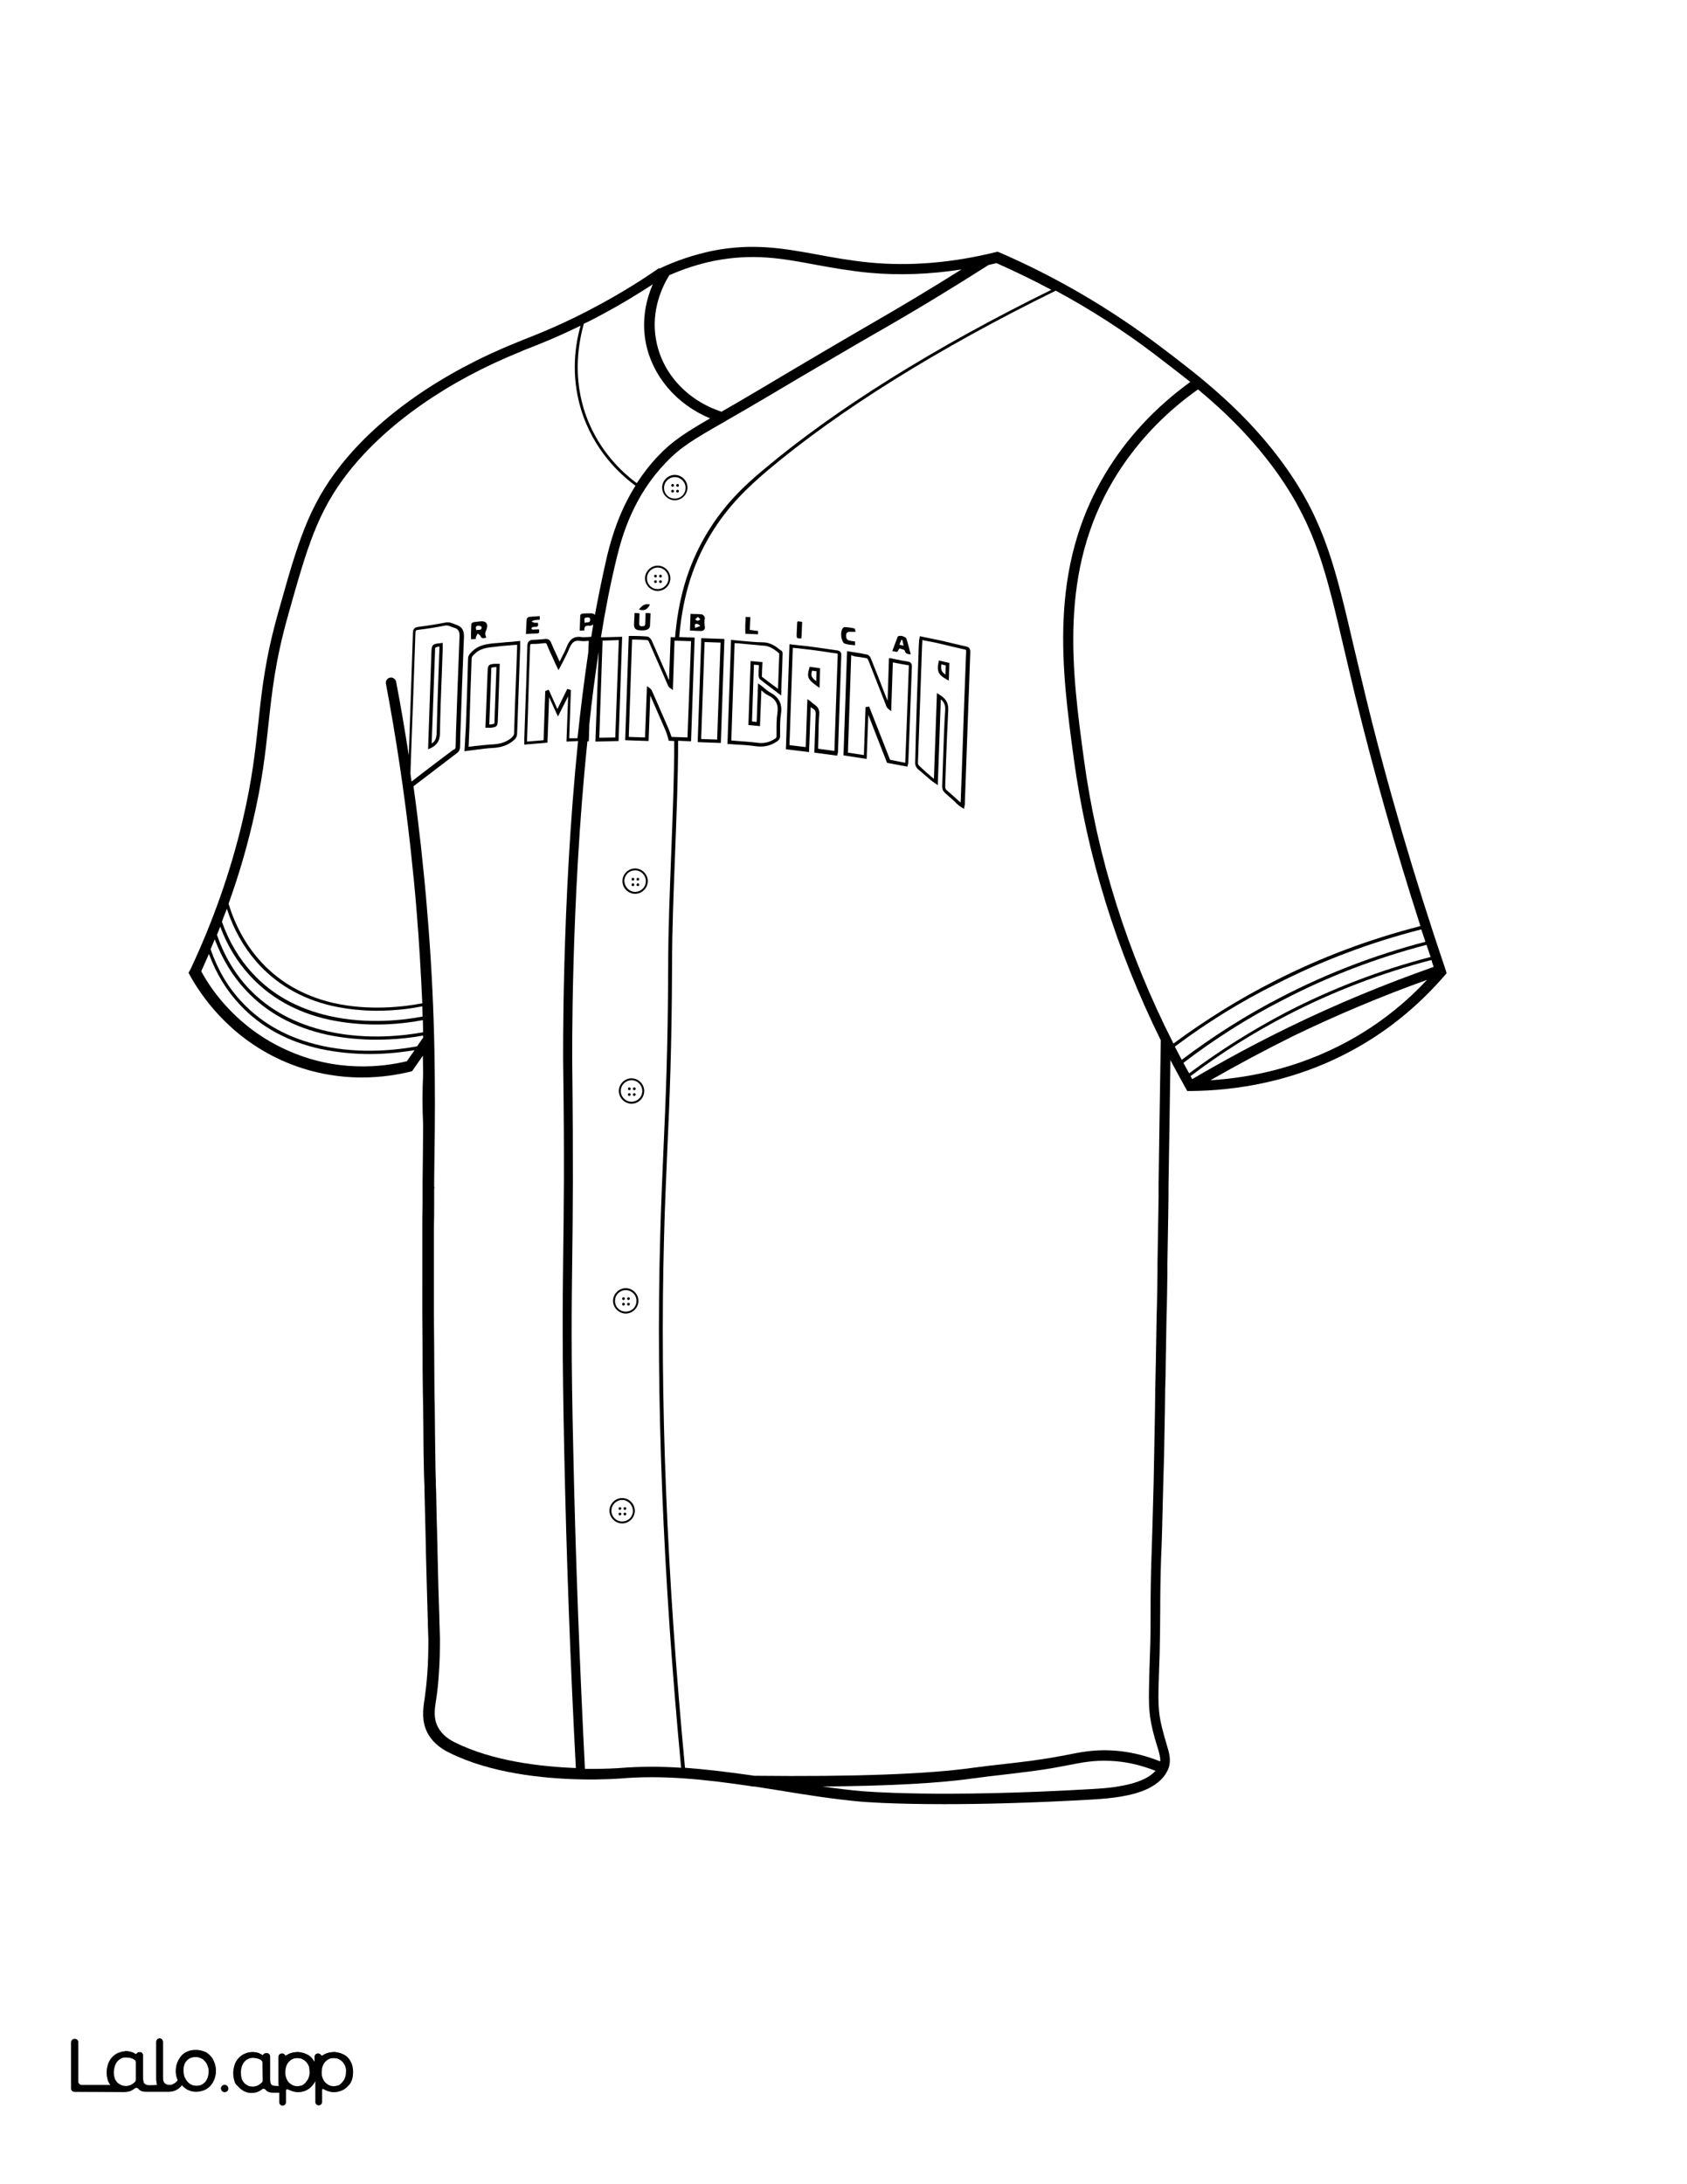
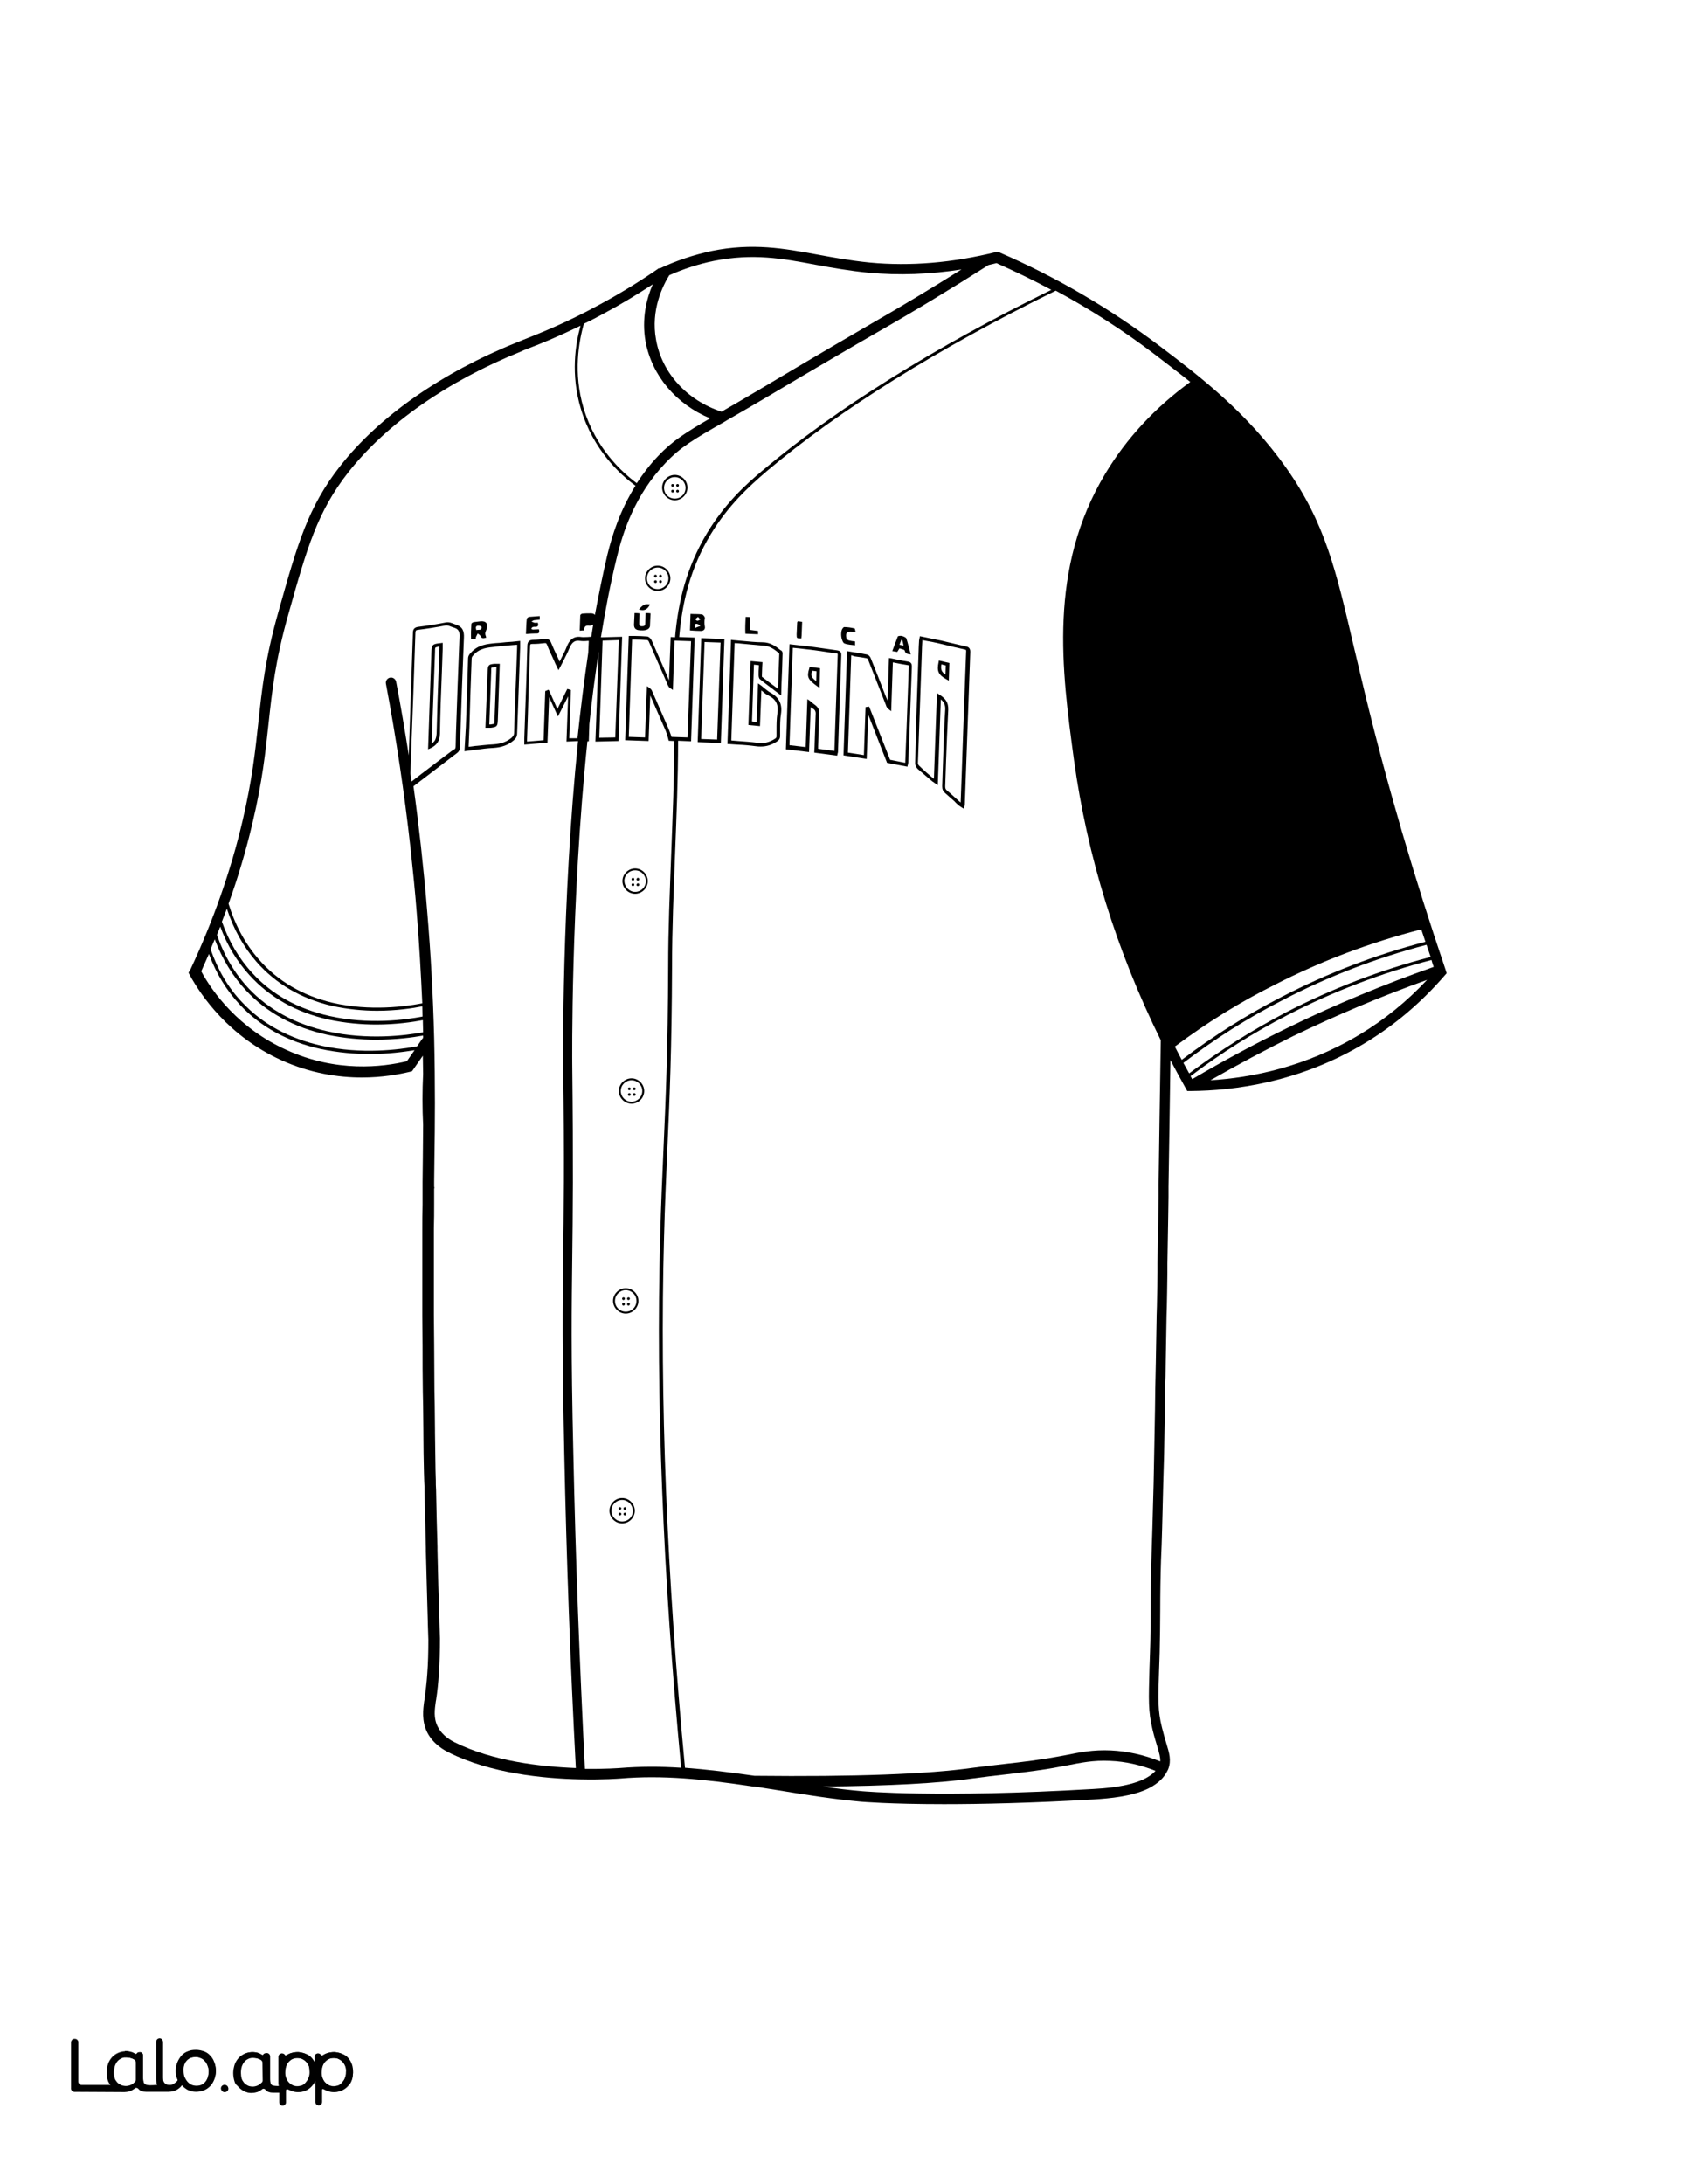
<svg xmlns="http://www.w3.org/2000/svg" version="1.1" id="Layer_1" data-name="Layer 1" x="0px" y="0px" viewBox="0 0 612 792" style="enable-background:new 0 0 612 792;" xml:space="preserve">
  <rect x="0" y="0" width="612" height="792" fill="#808080" stroke="none" />
  <style type="text/css">
	.st0{fill:#FFFFFF;}
	.st1{fill:#010101;}
	.st2{fill:none;}
</style>
  <g id="Black">
    <rect x="45.3" y="44.7" width="541.6" height="711.2" />
  </g>
  <g id="Color">
    <path class="st0" d="M116.7,379.2c14.5,3.2,28.2,1.4,34.6,0.2l2.1-3l0.1,0.1c0-0.3,0-0.7,0-1c-3.8,0.7-9.9,1.5-17.1,1.5   c-5.4,0-11.5-0.5-17.7-1.8c-12-2.6-21.9-8-29.4-16c-4.9-5.2-8.7-11.5-11.4-18.6c-0.5,1.2-1,2.4-1.5,3.6c2.6,7.5,6.4,14,11.5,19.3   C95.3,371.4,105,376.6,116.7,379.2z" />
    <path class="st0" d="M67.8,754.8c0.4,0.5,0.9,0.9,1.5,1.2s1.2,0.4,1.9,0.4c0.7,0,1.3-0.1,1.9-0.4c0.6-0.2,1-0.6,1.4-1.1   s0.7-1.1,0.9-1.7c0.2-0.7,0.3-1.4,0.3-2.1c0-0.7-0.1-1.4-0.4-2c-0.2-0.6-0.5-1.2-1-1.7c-0.4-0.5-0.9-0.9-1.5-1.1   c-0.6-0.3-1.2-0.4-1.8-0.4c-1.5,0-2.6,0.5-3.4,1.4s-1.2,2.2-1.2,3.8c0,0.7,0.1,1.4,0.3,2.1C67,753.7,67.4,754.3,67.8,754.8z" />
    <path class="st0" d="M103.9,380.7c18.2,8.3,35,6.2,43.7,4.1l2.8-4c-3.8,0.6-9.5,1.4-16.2,1.4c-5.4,0-11.5-0.5-17.7-1.8   c-12-2.6-21.9-8-29.4-16c-4.9-5.2-8.7-11.4-11.3-18.5c-0.9,2.1-1.9,4.2-2.8,6.3C77.1,359.8,86.6,372.9,103.9,380.7z" />
    <path class="st0" d="M294.6,254.8c0.4,0.3,0.6,0.5,0.9,0.7c1.2,0.8,1.8,1.8,1.7,3.4c-0.2,2.8-0.3,5.7-0.3,8.4   c0,1.1-0.1,2.2-0.1,3.3v0.9l5.9,0.8l0.3-9c0.3-8.6,0.6-17.2,0.9-25.9c0-0.4,0-0.4-0.6-0.5c-1.2-0.1-2.3-0.3-3.5-0.5   c-1.4-0.2-2.8-0.4-4.2-0.6c-1.9-0.2-3.9-0.5-5.9-0.7l-2.1-0.2l-1.2,35.3l5.9,0.7l0.6-17.4l1,0.7   C294.2,254.5,294.4,254.6,294.6,254.8z M293.6,242.3l0.1-0.5l3.8,0.5l-0.2,7.1l-0.9-0.6C293.1,246.4,292.6,245.5,293.6,242.3z" />
    <path class="st0" d="M42.5,755c0.4,0.5,0.9,0.7,1.4,1c0.6,0.3,1.3,0.4,1.9,0.4c0.7,0,1.3-0.2,2-0.5c0.5-0.3,0.9-0.6,1.3-1   c0.2-0.2,0.3-0.5,0.3-0.8l0,0v-6.3c0-0.4-0.2-0.8-0.6-1c-0.4-0.2-0.7-0.4-1.1-0.5c-0.6-0.2-1.3-0.3-1.9-0.3c-0.6,0-1.3,0.1-1.8,0.4   c-0.6,0.3-1,0.6-1.4,1.1s-0.7,1.1-0.9,1.7c-0.2,0.7-0.3,1.4-0.3,2.2c0,0.7,0.1,1.5,0.3,2.2C41.8,754.1,42.1,754.5,42.5,755z" />
    <path class="st0" d="M119,374c14.4,3.2,28,1.5,34.5,0.3c0-1.5-0.1-2.9-0.1-4.4c-3.7,0.7-9.7,1.6-16.9,1.6c-5.3,0-11.2-0.5-17.3-1.8   c-11.7-2.6-21.3-8-28.6-16c-4.6-5-8.2-10.9-10.7-17.7c-0.4,1-0.8,2-1.2,3c2.6,7.5,6.5,14.1,11.6,19.5   C97.6,366.2,107.3,371.4,119,374z" />
    <path class="st0" d="M0,792h612V0H0V792z M81.3,758.6c-0.6-0.1-1-0.5-1.1-1.1c-0.2-0.9,0.6-1.7,1.5-1.5c0.5,0.1,1,0.5,1.1,1.1   C83,758,82.2,758.7,81.3,758.6z M106.2,761.5L106.2,761.5L106.2,761.5z M119.4,761.5L119.4,761.5L119.4,761.5z M127.5,754.6   c-0.7,1.7-2.1,3-3.9,3.6c-0.9,0.3-1.8,0.4-2.8,0.4c-0.9,0-1.8-0.3-2.6-0.7l-0.8-0.4c-0.2-0.1-0.5,0.1-0.5,0.3v4.4   c0,0.7-0.6,1.2-1.2,1.2l0,0c-0.7,0-1.2-0.6-1.2-1.2v-7.6c0-0.1-0.1-0.1-0.1,0c-0.4,0.8-1.6,2.8-3.8,3.6c-1.2,0.4-2.3,0.4-2.8,0.4   c-0.9,0-1.8-0.3-2.6-0.7l-0.7-0.3c-0.3-0.1-0.7,0.1-0.7,0.4v4.3c0,0.7-0.6,1.2-1.2,1.2l0,0c-0.7,0-1.2-0.6-1.2-1.2v-3.5H99   c-1.3,0-2.3-0.3-2.8-1.1c-0.2-0.3-0.8-0.5-1.2-0.2c-0.2,0.1-0.3,0.2-0.4,0.3s-0.3,0.2-0.5,0.3c-0.4,0.2-0.9,0.4-1.4,0.6   c-0.5,0.1-1,0.2-1.5,0.2c-0.3,0-0.5,0-0.6,0c-2.4-0.2-4-2-4.4-2.4c-0.1-0.1-0.1-0.2-0.2-0.2l0,0c-0.1-0.1-0.2-0.2-0.3-0.3   c0-0.1-0.1-0.1-0.1-0.2c0,0,0-0.1-0.1-0.1c-0.2-0.3-0.3-0.6-0.4-0.9c-0.3-0.9-0.5-2-0.5-3.1c0-1,0.2-2,0.5-3   c0.3-0.9,0.8-1.7,1.4-2.4c1.3-1.4,3.1-2.2,5-2.2c0.8,0,1.6,0.2,2.3,0.4c0.4,0.2,0.8,0.3,1.1,0.6c0.2,0.1,0.5,0.1,0.6-0.1l0,0   c0.3-0.6,1.3-0.5,1.4-0.5l0,0c0.5,0.1,0.9,0.6,0.9,1.1v7.9c0,0.7,0,1.8,0.4,2.3c0.1,0.1,0.1,0.1,0.2,0.2c0.4,0.4,1.6,0.4,2.6,0.4   v-10.6c0-0.7,0.6-1.2,1.2-1.2l0,0c0.4,0,0.8,0.2,1,0.6c0.1,0.2,0.4,0.3,0.6,0.1c0.5-0.3,1-0.6,1.6-0.8c0.4-0.1,0.7-0.2,1.1-0.3   c0,0,0,0,0.1,0c0.5-0.1,1.1-0.1,1.6-0.1c0.9,0.1,1.8,0.3,2.7,0.7c0.8,0.4,1.5,0.9,2.1,1.5c0.4,0.5,0.8,1.1,1.1,1.7v-2.2   c0-0.7,0.6-1.2,1.2-1.2l0,0c0.4,0,0.8,0.2,1,0.6c0.2,0.2,0.5,0.3,0.7,0.1c0.5-0.3,1-0.6,1.6-0.8c0.4-0.1,0.7-0.2,1.1-0.3   c0,0,0,0,0.1,0c0.5-0.1,1.1-0.1,1.6-0.1c0.9,0.1,1.8,0.3,2.7,0.7c0.8,0.4,1.5,0.9,2.1,1.5c0.6,0.7,1.1,1.5,1.3,2.3   c0.3,0.9,0.4,1.9,0.4,3C128.1,752.7,127.9,753.7,127.5,754.6z M69.1,351.5c8.2-17.5,14.6-35.6,18.9-53.9   c3.5-14.9,4.6-25.3,5.7-35.4c1.3-11.9,2.4-23.2,7.4-40.7c6.8-24.2,10.6-37.6,22.3-52.5c14.1-18,36.9-33.9,64-44.8   c0.6-0.3,1.4-0.5,2.2-0.9c5.8-2.3,15.6-6.1,28-12.9c7.4-4,14.6-8.4,21.5-13.2l0.1,0.2c6.1-2.9,12.5-5,19-6.4   c14.9-3,26.2-0.9,38.3,1.3c5.9,1.1,12,2.2,19,2.9c14.7,1.4,30.1,0.1,45.8-3.8l0.6-0.1l0.6,0.2c20.8,9,40.4,20.5,58.5,34.2   c14,10.6,31.4,23.8,45.7,44.1c14,19.9,17.9,36.7,24.4,64.6c1.3,5.4,2.6,11,4.1,17.2c8,33,17.9,66.7,29.3,100.3l0.3,1l-0.7,0.8   c-8.4,9.7-18.1,18-28.9,24.5c-23.7,14.3-47.6,17.3-63.4,17.4h-1.1l-0.5-0.9c-1.9-3.4-3.8-6.9-5.6-10.3c-0.2,16.7-0.5,32-0.7,45.9   v0.2c0,0.5,0,1.1,0,1.6v0.1c0,0.2,0,0.3,0,0.5c0,0.5,0,0.9,0,1.3c0,2.4-0.1,4.6-0.1,6.9l-0.3,17.5c0,1,0,2,0,3l-0.1,7   c0,1.8-0.1,3.6-0.1,5.4l-0.1,3.1c-0.1,6.1-0.2,11.8-0.3,17.2c0,3.3-0.1,6.4-0.2,9.4c0,2.8-0.1,5.5-0.1,8   c-0.1,5.9-0.2,11.2-0.3,16.1L422,538c-0.3,12.2-0.5,21.4-0.8,27.4c-0.2,6.1-0.3,12.4-0.3,18.4c0,5-0.1,10.2-0.2,15.3   c-0.1,2.2-0.1,4.2-0.2,6c-0.4,11.3-0.5,15.1,1,21.2c0.6,2.3,1.1,4.2,1.6,5.8c1.1,3.6,1.9,6.2,0.7,9.4c-0.1,0.2-0.2,0.4-0.3,0.6   c-1.2,2.5-3.4,4.6-6.7,6.3l-0.4,0.2c-5.9,2.8-13.6,3.5-19.8,3.9c-22.7,1.3-40.7,1.7-54.1,1.7c-20.1,0-29.9-0.9-30.1-0.9   c-10-0.9-20.1-2.5-29.8-4.1c-3-0.5-5.9-0.9-8.9-1.4c-0.1,0-0.2,0-0.3,0l0,0c-0.1,0-0.1,0-0.2,0c-17.9-2.7-33-4.2-48.2-2.9   c-0.2,0-6.1,0.5-14.7,0.3c-13.3-0.3-32.4-2.2-47.4-9.7c-1.4-0.7-5.6-2.8-7.9-7.3c-2.1-4.2-1.5-8.4-1.1-11.4l0.1-0.5   c0.4-3.1,0.8-6.2,1-9.3c0.3-3.9,0.4-8.1,0.4-12.4c-0.1-2.1-0.1-4.1-0.2-6.2v-0.5c-0.2-8.1-0.5-16.4-0.7-25.4c0-0.4,0-0.8,0-1.2   c-0.2-7-0.3-13.9-0.5-20.5c0-1.2,0-2.4-0.1-3.6l-0.1-3.3c-0.1-4.7-0.2-9.4-0.2-13.9v-0.8c0-3.3-0.1-6.5-0.1-9.6l-0.1-4.8   c-0.1-5.8-0.1-11.3-0.1-16.7l-0.1-11c0-3.8,0-7.5,0-11.2V462c0-2.6,0-5.2,0-7.7v-5.6c0-1,0-1.9,0-2.8c0-3.1,0-6.1,0.1-9   c0-1,0-2,0-3v-2.4c0-1,0-1.9,0-2.8l0.1-8.9c0-3.7,0.1-7.7,0.1-11.9c-0.3-6.1-0.3-12.3,0-18.5c0-2.1-0.1-4.3-0.1-6.6l-3.9,5.6   l-0.7,0.2c-4.2,1-10.2,2.1-17.5,2.1c-8.5,0-18.7-1.5-29.3-6.3c-18.9-8.6-28.9-23.1-33.2-30.9l-0.4-0.8L69.1,351.5z M25.8,740.4   c0-0.7,0.6-1.2,1.2-1.2h0.2c0.7,0,1.2,0.6,1.2,1.2v14.3c0,0.7,0.6,1.2,1.2,1.2h10.5c-0.4-0.4-0.7-0.9-0.9-1.5   c-0.3-0.9-0.5-2-0.5-3.1c0-1,0.2-2,0.5-3c0.3-0.9,0.8-1.7,1.4-2.4c1.3-1.4,3.1-2.2,5-2.2c0.8,0,1.6,0.2,2.3,0.4   c0.4,0.2,0.8,0.3,1.1,0.6c0.2,0.1,0.5,0.1,0.6-0.1l0,0c0.3-0.6,1.3-0.5,1.4-0.5c0.5,0.1,0.9,0.6,0.9,1.1v7.9c0,0.7,0,1.8,0.4,2.3   c0.1,0.1,0.1,0.1,0.2,0.2c0.7,0.6,3.3,0.4,4.2,0.3c0.1,0,0.2,0,0.4,0c0-0.1,0-0.1-0.1-0.1c-0.2-0.6-0.3-1.3-0.3-2.2v-13.3   c0-0.7,0.6-1.2,1.2-1.2l0,0c0.7,0,1.2,0.6,1.2,1.2v13c0,1,0.2,1.6,0.6,2c0.4,0.5,1,0.6,1.8,0.6c0.3,0,0.7,0,1-0.1   c0.9-0.3,1.8-1.1,2-1.6c0,0-0.2-0.5-0.3-0.8c-0.3-0.9-0.4-1.5-0.4-2.6c0-1.2,0.2-2.2,0.6-3.1c0.4-0.9,0.9-1.7,1.5-2.4   c0.7-0.7,1.4-1.2,2.3-1.5c0.9-0.4,1.9-0.5,2.9-0.5s1.9,0.2,2.8,0.5s1.7,0.8,2.3,1.5c0.7,0.7,1.2,1.5,1.5,2.4c0.4,0.9,0.6,2,0.6,3.1   s-0.2,2.2-0.6,3.1c-0.7,1.8-2,3.2-3.8,3.9c-0.9,0.4-1.9,0.5-2.8,0.5c-1,0-1.9-0.2-2.8-0.6c-0.7-0.3-1.9-1.2-2.3-1.8   c-0.6,1-2.2,2-3.2,2.2c-0.5,0.1-1.1,0.2-1.6,0.2H53c-1.3,0-2.3-0.3-2.8-1.1c-0.2-0.3-0.8-0.5-1.2-0.2c-0.2,0.1-0.3,0.2-0.4,0.3   c-0.1,0.1-0.3,0.2-0.5,0.3c-0.4,0.2-0.9,0.4-1.4,0.6c-0.5,0.1-1,0.2-1.5,0.2L27,758.5c-0.7,0-1.2-0.6-1.2-1.2V740.4z" />
    <path class="st0" d="M257.8,193.8c-7.4,12.3-10.3,24.6-11.4,37.2l5.6,0.2l-1.3,37.6l-4.7-0.2c0,13.7-0.6,27.5-1.1,40.9   s-1.1,27.3-1.1,41c-0.1,30-0.9,48.3-1.7,66.1c-0.4,9.8-0.9,19.9-1.2,32c-1.6,58.2,1,122.9,7.6,192.4c7.9,0.6,16.2,1.6,25.2,2.9l0,0   c36.4,0.4,63-0.6,79.3-2.9c3.9-0.5,7.8-1,11.6-1.4c6.4-0.7,13-1.5,19.4-2.7c0.7-0.1,1.5-0.3,2.2-0.4c5.5-1.1,10.2-2.1,16.8-1.8   c6,0.3,12,1.6,17.9,4c0.1-1.4-0.3-2.9-1.1-5.5c-0.5-1.6-1.1-3.6-1.7-6.1c-1.6-6.7-1.4-10.6-1.1-22.2c0.1-1.8,0.1-3.8,0.2-5.9   c0.2-5,0.2-10.2,0.2-15.2c0-6.1,0.1-12.3,0.3-18.5c0.2-6,0.5-15.2,0.8-27.4l0.2-10.4c0.1-4.9,0.2-10.2,0.3-16.1   c0-2.6,0.1-5.3,0.1-8c0.1-3,0.1-6.1,0.2-9.4c0.1-5.4,0.2-11.1,0.3-17.2l0.1-3.2c0-1.8,0.1-3.6,0.1-5.4l0.1-7c0-1,0-2,0-3l0.3-17.5   c0-2.2,0.1-4.5,0.1-6.9c0-0.4,0-0.9,0-1.3c0-0.2,0-0.4,0-0.6c0-0.6,0-1.1,0-1.7V430c0.2-15.8,0.5-33.4,0.8-52.7v-0.1   c-16.1-32.6-26.7-66.7-31.5-101.7c-4.4-32.5-9.4-69.2,11.4-103.8c7.7-12.8,18-23.9,30.8-33.2c-4.5-3.6-8.9-6.9-12.9-10   c-11.3-8.6-23.3-16.3-35.9-23.1c-42.6,20.9-78.9,43.5-104.9,65.5C271.6,176.5,264.3,183.1,257.8,193.8z M270.5,223.7   c0.5,0,1,0,1.7,0.1c-0.1,1.5-0.1,3-0.2,4.6c1,0.1,1.9,0.3,3,0.4c0,0.5,0,0.8,0,1.2c-1.5-0.1-3-0.1-4.6-0.2   C270.3,227.7,270.4,225.7,270.5,223.7z M250.3,228.6c0.1-2,0.1-4,0.2-6c1.4,0.1,2.9,0,4.2,0.2c0.4,0.1,1.1,0.9,1,1.4   c-0.2,1-0.2,1.9,0,3c0.2,0.9-0.4,1.6-1.4,1.6C253,228.8,251.7,228.7,250.3,228.6z M261.5,269.4l-8.4-0.3l1.3-37.7l8.4,0.3   L261.5,269.4z M333.3,234.4l0.1-1.8c0-0.2,0-0.5,0.1-0.8l0.2-1.1l2.9,0.6c1.6,0.3,3.3,0.7,4.9,1c1.7,0.4,3.3,0.8,5,1.2   c1.3,0.3,2.6,0.6,3.9,0.9c0.6,0.1,1.6,0.4,1.6,1.9c-0.5,14.8-1.1,29.5-1.6,44.3l-0.4,11.3c0,0.1,0,0.2-0.1,0.3l-0.2,1.1l-0.8-0.5   c-0.1-0.1-0.2-0.1-0.3-0.2c-0.2-0.1-0.4-0.3-0.6-0.4c-0.6-0.5-1.2-1-1.7-1.6c-1.1-1-2.3-2-3.4-3c-0.8-0.7-1.1-1.4-1.1-2.5   c0.1-3,0.2-6,0.3-9c0.2-6.2,0.4-12.5,0.8-18.8c0.1-1.7-0.5-2.8-1.6-3.7l-1.1,31.1l-1.3-0.9c-0.2-0.2-0.4-0.3-0.6-0.4l-1.2-1   c-1.4-1.2-2.8-2.4-4.2-3.6c-0.5-0.5-0.9-1.3-0.9-2C332.3,262.7,332.8,248.5,333.3,234.4z M325.7,230.8c0.1-0.2,1-0.3,1.5-0.2   c0.6,0.2,1.4,0.5,1.6,0.9c0.6,1.8,1,3.7,1.6,5.8c-1.1-0.2-1.9-0.1-2.2-1.4c-0.1-0.4-1.2-0.5-1.9-0.8c-0.3,0.5-0.5,0.8-0.8,1.3   c-0.5-0.1-1-0.2-1.8-0.3C324.4,234.3,325,232.5,325.7,230.8z M315.9,238.7c1.7,4.2,3.4,8.5,5,12.7l1.1,2.7l0.5-15.5l0.7,0.1   c0.6,0.1,1.3,0.3,1.9,0.4c1.5,0.3,2.9,0.6,4.3,0.8c1.3,0.2,1.4,1.1,1.4,1.8c-0.3,7.3-0.5,14.6-0.8,21.9l-0.5,12.9   c0,0.2-0.1,0.4-0.1,0.6c0,0.1,0,0.2-0.1,0.3l-0.1,0.6l-7.4-1.4l-6.8-17.4l-0.6,16l-8.4-1.3l1.3-37.8l2.4,0.4   c1.6,0.2,3.1,0.5,4.6,0.8C315.3,237.4,315.8,238.4,315.9,238.7z M305.3,228.7c0.1-0.5,0.6-1.3,1-1.3c1.2,0,2.5,0.2,3.7,0.5   c0.2,0,0.2,0.7,0.4,1.2c-0.6,0-1,0-1.3,0c-1.9-0.2-2.5,0.5-2,2.4c0.1,0.3,0.5,0.6,0.8,0.7c0.7,0.2,1.4,0.3,2.3,0.4   c0,0.4,0,0.7,0,1.4c-1.4-0.2-2.7-0.2-3.9-0.7c-0.5-0.2-0.8-1.2-1-1.9C305.1,230.5,305.1,229.6,305.3,228.7z M289,230   c0.1-1.4,0.1-2.9,0.2-4.3c0-0.1,0.1-0.2,0.2-0.4c0.5,0,1,0.1,1.6,0.2c-0.1,1.7-0.1,3.4-0.2,5c0,0.3-0.1,0.7-0.1,1   C289,231.5,289,231.5,289,230z M286.4,233.6l3.5,0.4c2,0.2,4,0.4,5.9,0.7c1.4,0.2,2.8,0.4,4.2,0.6c1.2,0.2,2.3,0.3,3.5,0.5   c0.6,0.1,1.8,0.2,1.7,1.8c-0.3,8.6-0.6,17.2-0.9,25.9l-0.3,9.1c0,0.1,0,0.3-0.1,0.5l-0.2,0.9l-8.3-1.1l0.1-2c0-1.1,0.1-2.2,0.1-3.3   c0.1-2.8,0.2-5.6,0.3-8.5c0.1-1.1-0.2-1.7-1.1-2.2c-0.2-0.2-0.5-0.3-0.7-0.5l-0.6,16.3l-8.4-1L286.4,233.6z M283.9,237   c-0.1,3.7-0.2,7.4-0.4,11.2l-0.1,4l-2.5-1.9c-1.8-1.4-3.5-2.6-5.2-4c-0.4-0.3-0.5-1-0.5-1.6c0-0.9,0-1.9,0.1-2.9v-0.6l-1.8-0.2   l-0.7,20.6l1.7,0.2l0.5-14l1,0.7c0.4,0.3,0.9,0.7,1.2,1c0.8,0.6,1.5,1.2,2.2,1.6c3.2,1.7,4.5,4.2,3.9,7.9c-0.3,1.9-0.3,3.9-0.3,5.8   c0,0.7,0,1.4,0,2.1c0,1.1-0.6,1.6-1.2,2c-1.8,1.2-3.7,1.8-5.8,1.8c-0.5,0-1.1,0-1.7-0.1c-2.2-0.3-4.4-0.5-6.8-0.6   c-1-0.1-2-0.1-3-0.2h-0.6l1.3-37.8l0.7,0.1c1.1,0.1,2.2,0.2,3.3,0.3c2.5,0.2,4.9,0.5,7.4,0.5c2.9,0,4.9,1.5,6.6,2.9   C283.5,235.8,284,236.4,283.9,237z" />
    <path class="st0" d="M269.1,233.4c-0.9-0.1-1.7-0.2-2.6-0.2l-1.2,35.3c0.8,0.1,1.6,0.1,2.4,0.2c2.3,0.2,4.6,0.3,6.8,0.6   c2.5,0.4,4.6-0.1,6.6-1.4c0.5-0.3,0.6-0.5,0.6-1c0-0.7,0-1.4,0-2.1c0-2,0-4,0.3-6c0.5-3.2-0.4-5.2-3.2-6.6c-0.9-0.4-1.6-1-2.4-1.7   c-0.1-0.1-0.2-0.1-0.2-0.2l-0.5,13l-4.2-0.4l0.8-23.2l4.3,0.4l-0.1,1.8c0,1-0.1,1.9-0.1,2.9c0,0.4,0,0.5,0,0.6   c1.7,1.3,3.4,2.6,5.2,3.9l0.6,0.5l0.1-1.5c0.1-3.8,0.3-7.5,0.4-11.2c0-0.1-0.1-0.3-0.3-0.4c-1.9-1.6-3.6-2.6-5.8-2.6   C274.1,233.9,271.5,233.6,269.1,233.4z" />
    <rect x="240.4" y="247.5" transform="matrix(3.534319e-02 -0.999 0.999 3.534319e-02 -1.385 499.38)" class="st0" width="35.2" height="5.8" />
-     <path class="st0" d="M404.1,173.8c-20.1,33.5-15.2,69.6-10.9,101.4c4.8,35.5,15.7,70.2,32.5,103.2c11.5-8.5,23.7-16.1,36.5-22.6   c16.8-8.6,34.7-15.3,53.1-20c-9-27.9-16.9-55.8-23.6-83.2c-1.5-6.2-2.8-11.8-4.1-17.3c-6.6-28.3-10.3-43.9-23.9-63.3   c-9-12.7-19.2-22.6-29.1-30.8C421.9,150.2,411.7,161.2,404.1,173.8z" />
    <path class="st0" d="M308.8,237.6l-1.2,35.3l5.8,0.9l0.6-17.4l1.3-0.2l7.6,19.3l5.5,1.1v-0.1l0.5-12.9c0.3-7.3,0.5-14.6,0.8-21.9   c0-0.3,0-0.4,0-0.4s-0.1-0.1-0.3-0.1c-1.4-0.2-2.9-0.5-4.4-0.8c-0.4-0.1-0.8-0.2-1.1-0.2l-0.6,17.7l-1-0.8c-0.6-0.5-0.8-1-0.9-1.4   l-1.4-3.6c-1.7-4.2-3.3-8.5-5-12.7c-0.2-0.4-0.4-0.7-0.5-0.7c-1.5-0.3-2.9-0.5-4.5-0.7L308.8,237.6z" />
    <path class="st0" d="M337.7,281.5l1.1,0.9l1.1-31.1l0.9,0.6c2.1,1.3,3.3,2.7,3.2,5.5c-0.3,6.2-0.6,12.6-0.8,18.7   c-0.1,3-0.2,6-0.3,9c0,0.7,0.1,1.1,0.6,1.5c1.2,1,2.3,2,3.4,3c0.5,0.5,1.1,1,1.6,1.4l0.4-10.6c0.5-14.8,1-29.6,1.6-44.3   c0-0.4,0-0.5-0.6-0.6c-1.3-0.3-2.6-0.6-3.9-0.9c-1.7-0.4-3.3-0.8-5-1.2c-1.6-0.4-3.2-0.7-4.9-1l-1.5-0.3c0,0.2,0,0.3,0,0.4   l-0.1,1.8c-0.5,14.1-1,28.2-1.5,42.4c0,0.3,0.2,0.8,0.5,1C334.9,279.1,336.3,280.3,337.7,281.5z M340.5,240.1l0.1-0.6l3.8,0.9   l-0.2,6.4l-0.9-0.5C340.4,244.7,339.8,243.3,340.5,240.1z" />
    <path class="st0" d="M296.1,247l0.1-3.6l-1.6-0.2C294.1,245,294.3,245.6,296.1,247z" />
    <path class="st0" d="M94.8,747c-0.4-0.2-0.7-0.4-1.1-0.5c-0.6-0.2-1.3-0.3-1.9-0.3s-1.3,0.1-1.8,0.4c-0.6,0.3-1,0.6-1.4,1.1   s-0.7,1.1-0.9,1.7c-0.2,0.7-0.3,1.4-0.3,2.2c0,0.7,0.1,1.5,0.3,2.2c0.2,0.6,0.5,1,0.9,1.5s0.9,0.7,1.4,1c0.6,0.3,1.3,0.4,1.9,0.4   c0.7,0,1.3-0.2,2-0.5c0.5-0.3,0.9-0.6,1.3-1c0.2-0.2,0.3-0.5,0.3-0.8v-6.3C95.4,747.6,95.2,747.2,94.8,747z" />
    <path class="st0" d="M426.2,379.5c0.8,1.6,1.7,3.2,2.5,4.8c11.4-8.6,23.5-16.3,36.2-22.8c16.6-8.6,34.1-15.3,52.2-20   c-0.5-1.5-1-3-1.5-4.5c-18.4,4.7-36.2,11.4-53,20C449.9,363.3,437.7,370.9,426.2,379.5z" />
    <path class="st0" d="M343,244.6l0.1-3.3l-1.6-0.4C341.2,242.8,341.6,243.7,343,244.6z" />
    <path class="st0" d="M124.5,747.9c-0.4-0.5-0.8-0.9-1.4-1.2c-0.2-0.1-0.4-0.2-0.6-0.3c-0.4-0.1-0.7-0.2-1.1-0.2   c-0.8,0-1.5,0.1-2.1,0.3c-0.5,0.2-0.9,0.5-1.3,0.9c-0.8,0.9-1.3,2.1-1.4,3.6c0,0.7,0,1.4,0.2,2s0.5,1.2,0.8,1.7   c0.4,0.5,0.8,0.9,1.4,1.2c0.5,0.3,1.2,0.5,1.8,0.5c0.6,0.1,1.3-0.1,1.9-0.3s1-0.5,1.4-1s0.8-1,1-1.6c0.3-0.7,0.4-1.4,0.4-2.1   c0.1-0.7,0-1.3-0.2-2C125.2,749,124.9,748.4,124.5,747.9z" />
    <path class="st0" d="M386.8,640.2c-0.7,0.1-1.4,0.3-2.2,0.4c-6.5,1.3-13.2,2-19.7,2.8c-3.8,0.4-7.7,0.9-11.5,1.4   c-12.4,1.8-30.8,2.8-54.9,3c4.8,0.7,9.6,1.3,14.4,1.7c0.3,0,27.1,2.5,83.6-0.8c3.5-0.2,12.7-0.7,18.7-3.7l0.4-0.2   c1.5-0.8,2.7-1.7,3.6-2.7c-5.4-2.1-10.9-3.4-16.5-3.6C396.5,638.2,392,639.2,386.8,640.2z" />
    <path class="st0" d="M111.3,747.9c-0.4-0.5-0.8-0.9-1.4-1.2c-0.2-0.1-0.4-0.2-0.6-0.3c-0.4-0.1-0.7-0.2-1.1-0.2   c-0.8,0-1.5,0.1-2.1,0.3c-0.5,0.2-0.9,0.5-1.3,0.9c-0.8,0.9-1.3,2.1-1.4,3.6c0,0.7,0,1.4,0.2,2s0.5,1.2,0.8,1.7   c0.4,0.5,0.8,0.9,1.4,1.2c0.5,0.3,1.2,0.5,1.8,0.5c0.6,0.1,1.3-0.1,1.9-0.3s1-0.5,1.4-1s0.8-1,1-1.6c0.3-0.7,0.4-1.4,0.4-2.1   c0-0.7-0.1-1.3-0.2-2C112,749,111.7,748.4,111.3,747.9z" />
    <path class="st0" d="M439.1,391.7c14.9-0.9,34.6-4.8,54.2-16.6c9-5.4,17.2-12.1,24.4-19.8c-16.5,5.9-32.9,12.8-48.6,20.4   C459,380.7,448.9,386.1,439.1,391.7z" />
    <path class="st0" d="M431.9,390.2c0.2,0.4,0.4,0.7,0.6,1.1c11.4-6.7,23.1-13,35-18.8c17-8.3,34.7-15.6,52.6-21.9   c-0.3-0.8-0.6-1.7-0.8-2.5c-18.1,4.7-35.7,11.4-52.3,20C454.8,374.4,443,381.8,431.9,390.2z" />
    <path class="st0" d="M429.3,385.4c0.7,1.3,1.4,2.5,2.1,3.8c11.1-8.3,22.9-15.7,35.1-22.1c16.6-8.6,34.3-15.4,52.5-20.1   c-0.5-1.5-1-2.9-1.5-4.4c-18,4.7-35.6,11.4-52.1,20C452.8,369,440.7,376.7,429.3,385.4z" />
    <path class="st0" d="M211.7,148c4.4,14.6,14,23.3,19.3,27.2c2.2-3.3,4.7-6.7,7.8-9.9c5.2-5.5,9.9-8.4,18.8-13.6   c-12.3-5.1-21.1-15.5-23.4-27.8c-1.5-8.4,0.4-15.7,2.6-20.8c-5.7,3.7-11.6,7.3-17.6,10.5c-2.6,1.4-5,2.7-7.4,3.8   C210,123.9,207.9,135.1,211.7,148z" />
    <path class="st0" d="M209.5,267.7c1.1-10.4,2.4-20.9,3.9-31l0.2-4.3c-0.2,0-0.3,0-0.5,0c-0.9,0.1-1.8,0.1-2.6,0c-2-0.3-3,0.4-4,2.8   c-0.6,1.5-1.4,3-2.2,4.6c-0.4,0.7-0.7,1.4-1.1,2.1l-0.6,1.1l-0.8-1.7c-0.2-0.3-0.3-0.6-0.4-0.8l-0.7-1.6c-0.8-1.7-1.6-3.4-2.3-5.2   c-0.2-0.4-0.3-0.5-0.6-0.5c-0.1,0-0.1,0-0.2,0c-1.5,0.2-2.9,0.3-4.4,0.3c-0.8,0-0.9,0.1-0.9,1c-0.3,8.2-0.6,16.5-0.8,24.7l-0.3,8.9   c0,0.3,0,0.5,0,0.8l6-0.5l0.6-17.8l1.2-0.5l0.3,0.5l2.9,6.5l3.6-7.3l1.3,0.4l-0.6,17.5H209.5z" />
    <polygon class="st0" points="218.6,232.3 217.4,267.5 223.2,267.4 224.5,232.1  " />
    <path class="st0" d="M179.3,262.4c0.1-0.1,0.1-0.7,0.1-1.4l0.7-19.1c-0.1,0-0.2,0-0.3,0s-0.1,0-0.2,0c-0.6,0.1-1.2,0.1-1.3,0.2   c-0.1,0.1-0.1,0.7-0.1,1.3l-0.7,19.3c0.2,0,0.3,0,0.5,0C178.6,262.6,179.2,262.5,179.3,262.4z" />
    <path class="st0" d="M290.3,136.8c-8.7,5.2-17.7,10.5-26.6,15.6l-1,0.6c-11.2,6.4-15.8,9.1-21.3,14.9   c-11.2,11.7-15.5,25.3-17.7,34.5c-2.2,9-4.1,18.7-5.7,28.7l7.7-0.2l-1.3,37.8l-8.4,0.2l1.2-32.6c-1.3,8.6-2.5,17.4-3.4,26.3   l-0.2,6.2h-0.5c-6.1,58.8-5.5,116.5-5.5,117.3c0.4,36.4,0.2,54.2,0,69.9c-0.2,17.9-0.5,33.4,0.4,71.2c0.8,38,2.3,76.4,4.2,114.2   c7.5,0.1,12.5-0.3,12.6-0.3c7.4-0.6,14.7-0.6,22.3-0.1c-6.6-69.5-9.2-134.2-7.6-192.4c0.3-12,0.8-22.2,1.2-32   c0.8-17.7,1.6-36,1.7-66c0-13.7,0.6-27.6,1.1-41s1.1-27.2,1.1-40.9l-2-0.1l-0.1-0.4c-0.1-0.4-0.2-0.7-0.3-1.1   c-0.2-0.7-0.4-1.4-0.7-2.1c-1.6-3.7-3.2-7.3-4.8-11l-0.8-1.8l-0.6,16.5l-8.5-0.3l1.3-37.8h0.6c0.5,0,1.1,0,1.6,0   c1.5,0,3,0.1,4.5,0.2c0.7,0.1,1.4,0.9,1.6,1.4c1.8,4,3.5,8.1,5.3,12.1l1,2.4l0.6-15.7l1.6,0.1c1.1-12.8,4.1-25.3,11.6-37.8   c6.3-10.4,13.5-17.2,20.5-23c26-21.9,62-44.4,104.4-65.2c-6.5-3.5-13.2-6.7-19.9-9.7c-1,0.2-1.9,0.5-2.9,0.7   c-13.5,8.6-27.2,16.9-40.7,24.6C308.8,125.9,299.4,131.5,290.3,136.8z M225.7,552.4c-2.5,0-4.6-2.1-4.6-4.6s2.1-4.6,4.6-4.6   s4.6,2.1,4.6,4.6S228.2,552.4,225.7,552.4z M227,476.3c-2.5,0-4.6-2.1-4.6-4.6s2.1-4.6,4.6-4.6s4.6,2.1,4.6,4.6   S229.5,476.3,227,476.3z M229.1,400.2c-2.5,0-4.6-2.1-4.6-4.6s2.1-4.6,4.6-4.6s4.6,2.1,4.6,4.6S231.7,400.2,229.1,400.2z    M230.4,314.9c2.5,0,4.6,2.1,4.6,4.6s-2.1,4.6-4.6,4.6s-4.6-2.1-4.6-4.6S227.9,314.9,230.4,314.9z M235.8,219.2   c-1,1.9-2.1,2.4-4,1.8C232.9,219.6,234,218.7,235.8,219.2z M235.8,226.8c0,0.1,0,0.2,0,0.3c-0.3,1.3-1.8,1.7-4.2,1.4   c-1.2-0.2-1.6-0.9-1.6-2c0.1-1.4,0.1-2.8,0.2-4.2c0.6,0,1.1,0,1.8,0.1c0,1.2-0.1,2.4-0.1,3.6c0,0.7,0.1,1.1,1,1.1   c0.8,0,1.2-0.2,1.2-1.1c0-1.2,0.1-2.3,0.1-3.7c0.7,0,1.2,0,1.8,0.1C235.9,223.8,235.9,225.3,235.8,226.8z M238.6,214.3   c-2.5,0-4.6-2.1-4.6-4.6s2.1-4.6,4.6-4.6s4.6,2.1,4.6,4.6S241.1,214.3,238.6,214.3z M244.8,181.4c-2.5,0-4.6-2.1-4.6-4.6   s2.1-4.6,4.6-4.6s4.6,2.1,4.6,4.6S247.3,181.4,244.8,181.4z" />
    <path class="st0" d="M261.8,149.3l0.1-0.1c8.9-5.1,17.9-10.5,26.5-15.6c9.1-5.4,18.5-10.9,27.8-16.3c10.8-6.2,21.8-12.8,32.6-19.6   c-11.5,1.8-22.7,2.2-33.6,1.2c-7.1-0.7-13.3-1.8-19.3-2.9c-12.2-2.3-22.7-4.2-36.9-1.4c-5.5,1.1-11,2.9-16.2,5.2   c-2.3,3.7-6.8,12.6-4.8,23.4C240.1,135.2,249.2,145.2,261.8,149.3z" />
    <path class="st0" d="M225.7,543.9c-2.1,0-3.9,1.7-3.9,3.9c0,2.1,1.7,3.9,3.9,3.9s3.9-1.7,3.9-3.9   C229.5,545.6,227.8,543.9,225.7,543.9z M224.9,549.5c-0.3,0-0.5-0.2-0.5-0.5s0.2-0.5,0.5-0.5s0.5,0.2,0.5,0.5   S225.1,549.5,224.9,549.5z M224.9,547.5c-0.3,0-0.5-0.2-0.5-0.5s0.2-0.5,0.5-0.5s0.5,0.2,0.5,0.5   C225.3,547.3,225.1,547.5,224.9,547.5z M226.7,549.5c-0.3,0-0.5-0.2-0.5-0.5s0.2-0.5,0.5-0.5s0.5,0.2,0.5,0.5   S226.9,549.5,226.7,549.5z M226.7,547.5c-0.3,0-0.5-0.2-0.5-0.5s0.2-0.5,0.5-0.5s0.5,0.2,0.5,0.5S226.9,547.5,226.7,547.5z" />
    <path class="st0" d="M179.1,269.9c2.7-0.2,4.7-0.9,6.5-2.4c0.6-0.6,0.9-1,0.9-1.7c0.2-7.5,0.5-15,0.8-22.6l0.3-8.5   c0-0.3,0-0.6,0-0.9l-1.5,0.1c-1.6,0.1-3.1,0.3-4.6,0.4c-0.5,0.1-1.1,0.1-1.6,0.2c-3,0.3-5.8,0.5-8,2.9c-0.6,0.6-0.8,0.9-0.8,1.5   c-0.3,8.2-0.6,16.4-0.8,24.6l-0.3,7.3c0.8-0.1,1.6-0.2,2.3-0.3C174.7,270.3,176.8,270,179.1,269.9z M176.9,243.4   c0.1-2.2,0.3-2.5,2.5-2.7c0.3,0,0.5,0,0.8,0c0.1,0,0.3,0,0.5,0h0.6l-0.7,20.4c-0.1,2.3-0.3,2.5-2.6,2.8c-0.2,0-0.5,0-0.8,0h-1.1   L176.9,243.4z" />
    <path class="st0" d="M227,467.8c-2.1,0-3.9,1.7-3.9,3.9s1.7,3.9,3.9,3.9s3.9-1.7,3.9-3.9S229.1,467.8,227,467.8z M226.2,473.4   c-0.3,0-0.5-0.2-0.5-0.5s0.2-0.5,0.5-0.5s0.5,0.2,0.5,0.5S226.4,473.4,226.2,473.4z M226.2,471.4c-0.3,0-0.5-0.2-0.5-0.5   s0.2-0.5,0.5-0.5s0.5,0.2,0.5,0.5S226.4,471.4,226.2,471.4z M228,473.4c-0.3,0-0.5-0.2-0.5-0.5s0.2-0.5,0.5-0.5s0.5,0.2,0.5,0.5   S228.2,473.4,228,473.4z M228,471.4c-0.3,0-0.5-0.2-0.5-0.5s0.2-0.5,0.5-0.5s0.5,0.2,0.5,0.5S228.2,471.4,228,471.4z" />
    <path class="st0" d="M119.5,368.4c14.2,3.2,27.6,1.4,33.8,0.2c0-1.2-0.1-2.5-0.1-3.7c-3.5,0.7-9.4,1.6-16.4,1.6   c-5,0-10.7-0.5-16.5-1.8c-11.1-2.6-20.3-8-27.3-16c-4.7-5.4-8.3-11.8-10.7-19.2c-0.6,1.6-1.2,3.1-1.8,4.7c2.5,7.1,6.2,13.4,11,18.6   C98.6,360.6,108,365.8,119.5,368.4z" />
    <path class="st0" d="M120.6,363.6c13.8,3.2,26.8,1.3,32.6,0.2c-0.5-10.9-1.1-21.6-2-32.6c-0.6-7.8-1.4-15.6-2.3-23.9   c-2.2-19.8-5.2-39.8-8.9-59.4c-0.2-1,0.5-2,1.5-2.2s2,0.5,2.2,1.5c1.7,8.8,3.2,17.8,4.6,26.7c0.5-14.8,1-29.6,1.5-44.4   c0-1.2,0.4-2,2-2.2c3.2-0.4,6.4-0.9,10-1.6c1.1-0.2,2,0.2,2.8,0.5c0.3,0.1,0.5,0.2,0.8,0.3c2.5,0.8,3,2.5,2.9,4.7   c-0.5,11.7-0.9,23.6-1.3,35.1l-0.1,4.4c0,1.1-0.4,1.9-1.3,2.5c-3.8,2.9-7.6,5.8-11.4,8.7l-4.2,3.2c1,7.2,1.9,14.5,2.7,21.7   c0.9,8.4,1.7,16.2,2.3,24c1.3,15.3,2.1,30.3,2.5,45.7c0.4,17,0.3,31.5,0.1,43l-0.1,8.8c0,0.6,0,1.3,0,1.9c0,0.2,0.1,0.5,0.1,0.7   h-0.1c0,0.1,0,0.1,0,0.2v2.4c0,1,0,2,0,3c0,2.9,0,5.9-0.1,9c0,0.9,0,1.9,0,2.8v5.6c0,2.5,0,5.1,0,7.7v3.9c0,3.6,0,7.3,0,11.1   l0.1,11c0,5.4,0.1,11,0.1,16.7l0.1,4.8c0,3.2,0.1,6.4,0.1,9.6v0.8c0.1,4.5,0.1,9.2,0.2,13.9l0.1,3.3c0,1.2,0,2.4,0.1,3.6   c0.1,6.7,0.3,13.5,0.5,20.6c0,0.4,0,0.7,0,1.1c0.2,9,0.4,17.3,0.7,25.4v0.5c0.1,2.1,0.1,4.1,0.2,6.2c0,4.5-0.1,8.8-0.4,12.8   c-0.2,3.2-0.5,6.3-1,9.5l-0.1,0.5c-0.4,2.9-0.9,6.1,0.7,9.2c1.7,3.4,5,5.1,6.2,5.7c13.7,6.8,31,8.8,43.9,9.3   c-2-37.7-3.4-76-4.2-114c-0.8-37.9-0.6-53.4-0.4-71.4c0.2-15.7,0.5-33.4,0-69.8c0-0.8-0.6-58.4,5.4-117.2l-4.2,0.2l0.6-16.4   l-3.7,7.3l-3.2-7l-0.6,16.5l-8.4,0.7v-1.2c0-0.4,0-0.7,0-1l0.3-8.9c0.3-8.2,0.6-16.5,0.8-24.7c0-1.5,0.7-2.2,2.2-2.2   c1.4,0,2.8-0.2,4.2-0.3c1.1-0.1,1.8,0.3,2.2,1.3c0.7,1.7,1.5,3.5,2.3,5.1l0.7,1.6c0,0.1,0.1,0.1,0.1,0.2c0.2-0.3,0.3-0.7,0.5-1   c0.8-1.5,1.5-2.9,2.1-4.4c0.8-2,2.1-4,5.3-3.5c0.7,0.1,1.5,0,2.3,0c0.4,0,0.8-0.1,1.2-0.1h0.1c0.2-1.5,0.5-3,0.7-4.4   c-0.1,0.1-0.3,0.1-0.4,0.2c-0.3,0.1-0.6,0.2-0.9,0.2c-1.3-0.2-2.1,0.2-1.9,1.7c-0.6,0-1,0-1.7,0.1c0.1-1.9,0.1-3.8,0.2-5.6   c0-0.2,0.5-0.6,0.8-0.6c0.9-0.1,1.9-0.1,2.9-0.1c0.7,0,1.3,0.1,1.6,0.6c1.4-7.5,2.9-14.8,4.5-21.7c1.7-6.9,4.5-16.1,10.3-25.3   l-0.1,0.1c-5.5-4-15.3-12.9-19.8-27.9c-3.7-12.4-2-23.3-0.1-30.1c-8.4,4.1-15.1,6.8-19.6,8.5c-0.8,0.3-1.5,0.6-2.1,0.9   c-26.6,10.7-48.7,26.2-62.5,43.7c-11.3,14.4-15,27.4-21.7,51.2c-4.9,17.2-6,28.3-7.3,40.1c-1.1,10.2-2.2,20.7-5.8,35.9   c-2.3,9.8-5.2,19.6-8.7,29.3c2.4,7.8,6.1,14.6,11,20.2C100.7,355.7,109.7,361,120.6,363.6z M191.1,224.4c0-0.2,0.5-0.6,0.7-0.7   c1.3-0.1,2.6-0.2,4-0.3c0,0.5,0,0.8,0,1.3c-0.7,0.1-1.4,0.1-2,0.2c-0.4,0.1-0.7,0.3-1,0.5c0.3,0.1,0.7,0.3,1,0.4   c0.4,0.1,0.9,0,1.3,0c0.3,1,0.1,1.6-1,1.5c-0.3,0-0.6,0-0.9,0.1c-0.2,0.1-0.3,0.4-0.5,0.6c0.2,0.1,0.4,0.3,0.6,0.3   c0.7,0,1.4-0.1,2.2-0.1c0.3,1.1,0.1,1.6-1,1.5c-1.2,0-2.3,0.1-3.7,0.2C190.9,228,190.9,226.2,191.1,224.4z M171,226.2   c0-0.2,0.5-0.5,0.8-0.6c0.8-0.1,1.6-0.2,2.5-0.3c2-0.2,2.9,0.9,2.2,2.9c-0.6,1.5-0.6,1.5-0.1,3c-0.8,0.2-1.6,0.6-2.1-0.6   c-0.2-0.4-0.7-0.6-1-0.9c-0.2,0.4-0.4,0.8-0.6,1.2c-0.1,0.2-0.1,0.4-0.1,0.8c-0.6,0-1,0.1-1.7,0.1   C170.8,229.9,170.9,228.1,171,226.2z M169,263.5c0.3-8.2,0.6-16.4,0.8-24.6c0-1.1,0.5-1.7,1.2-2.4c2.5-2.7,5.7-3,8.8-3.3   c0.5,0,1-0.1,1.5-0.1c1.5-0.2,3-0.3,4.6-0.4l2.8-0.3v1.3c0,0.4,0,0.7,0,1.1l-0.3,8.5c-0.3,7.5-0.5,15-0.8,22.6c0,1.3-0.6,2-1.3,2.6   c-2,1.7-4.3,2.5-7.3,2.7c-2.2,0.1-4.4,0.4-6.7,0.7c-1,0.1-2,0.3-3.1,0.4l-0.7,0.1L169,263.5z" />
    <path class="st0" d="M229.1,391.7c-2.1,0-3.9,1.7-3.9,3.9c0,2.1,1.7,3.9,3.9,3.9c2.1,0,3.9-1.7,3.9-3.9   C233,393.5,231.3,391.7,229.1,391.7z M228.3,397.4c-0.3,0-0.5-0.2-0.5-0.5s0.2-0.5,0.5-0.5s0.5,0.2,0.5,0.5   C228.8,397.1,228.6,397.4,228.3,397.4z M228.3,395.3c-0.3,0-0.5-0.2-0.5-0.5s0.2-0.5,0.5-0.5s0.5,0.2,0.5,0.5   S228.6,395.3,228.3,395.3z M230.1,397.4c-0.3,0-0.5-0.2-0.5-0.5s0.2-0.5,0.5-0.5s0.5,0.2,0.5,0.5   C230.6,397.1,230.4,397.4,230.1,397.4z M230.1,395.3c-0.3,0-0.5-0.2-0.5-0.5s0.2-0.5,0.5-0.5s0.5,0.2,0.5,0.5   S230.4,395.3,230.1,395.3z" />
    <path class="st0" d="M238.6,205.8c-2.1,0-3.9,1.7-3.9,3.9s1.7,3.9,3.9,3.9c2.1,0,3.9-1.7,3.9-3.9S240.7,205.8,238.6,205.8z    M237.8,211.4c-0.3,0-0.5-0.2-0.5-0.5s0.2-0.5,0.5-0.5s0.5,0.2,0.5,0.5S238.1,211.4,237.8,211.4z M237.8,209.4   c-0.3,0-0.5-0.2-0.5-0.5s0.2-0.5,0.5-0.5s0.5,0.2,0.5,0.5S238.1,209.4,237.8,209.4z M239.6,211.4c-0.3,0-0.5-0.2-0.5-0.5   s0.2-0.5,0.5-0.5s0.5,0.2,0.5,0.5S239.9,211.4,239.6,211.4z M239.6,209.4c-0.3,0-0.5-0.2-0.5-0.5s0.2-0.5,0.5-0.5s0.5,0.2,0.5,0.5   S239.9,209.4,239.6,209.4z" />
    <path class="st0" d="M244.8,173c-2.1,0-3.9,1.7-3.9,3.9s1.7,3.9,3.9,3.9s3.9-1.7,3.9-3.9S246.9,173,244.8,173z M244,178.6   c-0.3,0-0.5-0.2-0.5-0.5s0.2-0.5,0.5-0.5s0.5,0.2,0.5,0.5C244.5,178.4,244.3,178.6,244,178.6z M244,176.5c-0.3,0-0.5-0.2-0.5-0.5   s0.2-0.5,0.5-0.5s0.5,0.2,0.5,0.5S244.3,176.5,244,176.5z M245.8,178.6c-0.3,0-0.5-0.2-0.5-0.5s0.2-0.5,0.5-0.5s0.5,0.2,0.5,0.5   C246.3,178.4,246.1,178.6,245.8,178.6z M245.8,176.5c-0.3,0-0.5-0.2-0.5-0.5s0.2-0.5,0.5-0.5s0.5,0.2,0.5,0.5   S246.1,176.5,245.8,176.5z" />
    <path class="st0" d="M165.3,270.6l0.1-4.4c0.4-11.5,0.8-23.4,1.3-35.2c0.1-2.1-0.4-2.9-2-3.4c-0.3-0.1-0.6-0.2-0.9-0.3   c-0.6-0.2-1.1-0.5-1.7-0.5c-0.1,0-0.3,0-0.4,0c-3.6,0.7-6.9,1.2-10.1,1.6c-0.7,0.1-0.8,0.2-0.9,1c-0.5,15-1,30-1.6,45l-0.2,6.1   c0.1,1,0.3,2,0.4,2.9l3.6-2.8c3.8-2.9,7.6-5.8,11.5-8.7C165.1,271.7,165.3,271.3,165.3,270.6z M160.3,243.8   c-0.3,7.3-0.6,14.9-0.7,22.3c-0.1,2.6-1.1,4.1-3.4,5.2l-0.9,0.4l1.2-35.1c0.1-2.9,0.4-3.1,3.4-3.4l0.7-0.1v1.1c0,0.3,0,0.6,0,1   C160.5,238.1,160.4,240.9,160.3,243.8z" />
    <path class="st0" d="M158,234.8c-0.2,0.2-0.2,0.9-0.2,1.8l-1.2,33c0.8-0.5,1.3-1.1,1.5-1.9c0.2-0.5,0.2-1,0.3-1.7   c0.2-7.4,0.4-15,0.7-22.3c0.1-2.9,0.2-5.7,0.3-8.6c0-0.2,0-0.4,0-0.7C158.6,234.6,158.1,234.7,158,234.8z" />
    <path class="st0" d="M230.4,323.4c2.1,0,3.9-1.7,3.9-3.9c0-2.1-1.7-3.9-3.9-3.9s-3.9,1.7-3.9,3.9   C226.6,321.6,228.3,323.4,230.4,323.4z M231.4,318.3c0.3,0,0.5,0.2,0.5,0.5s-0.2,0.5-0.5,0.5s-0.5-0.2-0.5-0.5   C231,318.5,231.2,318.3,231.4,318.3z M231.4,320.3c0.3,0,0.5,0.2,0.5,0.5s-0.2,0.5-0.5,0.5s-0.5-0.2-0.5-0.5   C231,320.5,231.2,320.3,231.4,320.3z M229.6,318.3c0.3,0,0.5,0.2,0.5,0.5s-0.2,0.5-0.5,0.5s-0.5-0.2-0.5-0.5   S229.4,318.3,229.6,318.3z M229.6,320.3c0.3,0,0.5,0.2,0.5,0.5s-0.2,0.5-0.5,0.5s-0.5-0.2-0.5-0.5S229.4,320.3,229.6,320.3z" />
-     <path class="st0" d="M212.9,223.9c-1.3,0.1-0.8,0.9-0.8,2c0.8-0.5,2,0.2,2-1.2C214.1,223.8,213.5,223.9,212.9,223.9z" />
    <path class="st1" d="M27,758.5l18.2,0.1c0.5,0,1-0.1,1.5-0.2c0.5-0.1,1-0.3,1.4-0.6c0.2-0.1,0.3-0.2,0.5-0.3   c0.1-0.1,0.3-0.2,0.4-0.3c0.3-0.3,0.9-0.1,1.2,0.2c0.6,0.8,1.5,1.1,2.8,1.1h8.2c0.5,0,1.1-0.1,1.6-0.2c1-0.2,2.6-1.2,3.2-2.2   c0.4,0.6,1.6,1.5,2.3,1.8c0.9,0.4,1.8,0.6,2.8,0.6s1.9-0.2,2.8-0.5c1.8-0.7,3.1-2.1,3.8-3.9c0.4-0.9,0.6-2,0.6-3.1   c0-1.2-0.2-2.2-0.6-3.1c-0.3-0.9-0.9-1.7-1.5-2.4c-0.7-0.7-1.4-1.2-2.3-1.5c-0.9-0.4-1.8-0.5-2.8-0.5s-1.9,0.2-2.9,0.5   c-0.9,0.3-1.6,0.8-2.3,1.5c-0.6,0.6-1.1,1.4-1.5,2.4c-0.4,0.9-0.6,2-0.6,3.1s0.1,1.7,0.4,2.6c0.1,0.2,0.3,0.7,0.3,0.8   c-0.2,0.6-1.1,1.4-2,1.6c-0.3,0.1-0.7,0.1-1,0.1c-0.7,0-1.4-0.1-1.8-0.6c-0.4-0.5-0.6-1-0.6-2v-13c0-0.7-0.6-1.2-1.2-1.2l0,0   c-0.7,0-1.2,0.6-1.2,1.2v13.3c0,0.9,0.1,1.6,0.3,2.2c0,0.1,0,0.1,0.1,0.1c-0.1,0-0.2,0-0.4,0c-1,0.1-3.5,0.3-4.2-0.3   c-0.1-0.1-0.1-0.1-0.2-0.2c-0.4-0.5-0.4-1.7-0.4-2.3v-7.9c0-0.5-0.4-1-0.9-1.1c-0.1,0-1-0.1-1.4,0.5l0,0c-0.1,0.2-0.4,0.3-0.6,0.1   c-0.4-0.2-0.7-0.4-1.1-0.6c-0.7-0.3-1.4-0.4-2.3-0.4c-1.9,0-3.7,0.8-5,2.2c-0.6,0.7-1.1,1.5-1.4,2.4c-0.3,1-0.5,2-0.5,3   c0,1.1,0.2,2.2,0.5,3.1c0.2,0.5,0.5,1,0.9,1.5H29.6c-0.7,0-1.2-0.6-1.2-1.2v-14.3c0-0.7-0.6-1.2-1.2-1.2H27c-0.7,0-1.2,0.6-1.2,1.2   v16.8C25.8,757.9,26.3,758.5,27,758.5z M67.7,747.2c0.8-1,2-1.4,3.4-1.4c0.6,0,1.3,0.2,1.8,0.4c0.6,0.3,1.1,0.7,1.5,1.1   c0.4,0.5,0.8,1.1,1,1.7c0.2,0.7,0.4,1.3,0.4,2s-0.1,1.4-0.3,2.1c-0.2,0.6-0.5,1.2-0.9,1.7s-0.9,0.8-1.4,1.1   c-0.6,0.3-1.3,0.4-1.9,0.4s-1.3-0.1-1.9-0.4c-0.6-0.3-1.1-0.7-1.5-1.2s-0.7-1.1-1-1.7c-0.2-0.7-0.3-1.4-0.3-2.1   C66.5,749.4,66.9,748.1,67.7,747.2z M41.6,749.2c0.2-0.6,0.5-1.2,0.9-1.7s0.9-0.8,1.4-1.1c0.6-0.3,1.2-0.4,1.8-0.4s1.3,0.1,1.9,0.3   c0.4,0.1,0.8,0.3,1.1,0.5s0.6,0.6,0.6,1v6.3l0,0c0,0.3-0.1,0.6-0.3,0.8c-0.4,0.4-0.8,0.7-1.3,1c-0.6,0.3-1.3,0.5-2,0.5   s-1.4-0.1-1.9-0.4c-0.5-0.3-1-0.5-1.4-1s-0.7-0.9-0.9-1.5c-0.2-0.7-0.3-1.4-0.3-2.2C41.3,750.6,41.4,749.9,41.6,749.2z" />
    <path class="st2" d="M106.2,761.5L106.2,761.5" />
    <path class="st2" d="M119.4,761.5L119.4,761.5" />
    <path class="st1" d="M126.4,746.3c-0.6-0.7-1.3-1.2-2.1-1.5c-0.8-0.4-1.8-0.6-2.7-0.7c-0.5,0-1.1,0-1.6,0.1c0,0,0,0-0.1,0   c-0.4,0.1-0.8,0.2-1.1,0.3c-0.6,0.2-1.1,0.4-1.6,0.8c-0.2,0.2-0.5,0.1-0.7-0.1c-0.2-0.3-0.6-0.6-1-0.6l0,0c-0.7,0-1.2,0.5-1.2,1.2   v2.2c-0.3-0.6-0.7-1.2-1.1-1.7c-0.6-0.7-1.3-1.2-2.1-1.5c-0.8-0.4-1.8-0.6-2.7-0.7c-0.5,0-1.1,0-1.6,0.1c0,0,0,0-0.1,0   c-0.4,0.1-0.8,0.2-1.1,0.3c-0.6,0.2-1.1,0.5-1.6,0.8c-0.2,0.1-0.4,0.1-0.6-0.1c-0.2-0.4-0.6-0.6-1-0.6l0,0c-0.7,0-1.2,0.6-1.2,1.2   v10.6c-1,0-2.2,0-2.6-0.4c-0.1-0.1-0.1-0.1-0.2-0.2c-0.4-0.5-0.4-1.7-0.4-2.3v-7.9c0-0.5-0.4-1-0.9-1.1l0,0c-0.1,0-1-0.1-1.4,0.5   l0,0c-0.1,0.2-0.4,0.3-0.6,0.1c-0.4-0.2-0.7-0.4-1.1-0.6c-0.7-0.3-1.4-0.4-2.3-0.4c-1.9,0-3.7,0.8-5,2.2c-0.6,0.7-1.1,1.5-1.4,2.4   c-0.3,1-0.5,2-0.5,3c0,1.1,0.2,2.2,0.5,3.1c0.1,0.3,0.3,0.6,0.4,0.9c0,0,0,0.1,0.1,0.1c0,0.1,0.1,0.1,0.1,0.2   c0.1,0.1,0.2,0.2,0.3,0.3l0,0c0,0,0.1,0.1,0.2,0.2c0.3,0.4,1.9,2.2,4.4,2.4c0.1,0,0.3,0,0.6,0c0.5,0,1-0.1,1.5-0.2   c0.5-0.1,1-0.3,1.4-0.6c0.2-0.1,0.3-0.2,0.5-0.3c0.1-0.1,0.3-0.2,0.4-0.3c0.3-0.3,0.9-0.1,1.2,0.2c0.6,0.8,1.5,1.1,2.8,1.1h2.1v3.5   c0,0.7,0.6,1.2,1.2,1.2l0,0c0.7,0,1.2-0.6,1.2-1.2V758c0-0.3,0.4-0.6,0.7-0.4l0.7,0.3c0.8,0.4,1.7,0.6,2.6,0.7   c0.4,0,1.6,0.1,2.8-0.4c2.3-0.8,3.4-2.7,3.8-3.6c0-0.1,0.1,0,0.1,0v7.6c0,0.7,0.6,1.2,1.2,1.2l0,0c0.7,0,1.2-0.6,1.2-1.2v-4.4   c0-0.3,0.3-0.5,0.5-0.3l0.8,0.4c0.8,0.4,1.7,0.6,2.6,0.7c0.9,0.1,1.9-0.1,2.8-0.4c1.7-0.6,3.1-1.9,3.9-3.6c0.4-0.9,0.6-1.9,0.7-3   c0-1.1-0.1-2.1-0.4-3C127.4,747.8,127,747,126.4,746.3z M95.3,754.3c0,0.3-0.1,0.6-0.3,0.8c-0.4,0.4-0.8,0.7-1.3,1   c-0.6,0.3-1.3,0.5-2,0.5s-1.4-0.1-1.9-0.4c-0.5-0.3-1-0.5-1.4-1s-0.7-0.9-0.9-1.5c-0.2-0.7-0.3-1.4-0.3-2.2c0-0.7,0.1-1.5,0.3-2.2   c0.2-0.6,0.5-1.2,0.9-1.7s0.9-0.8,1.4-1.1c0.6-0.3,1.2-0.4,1.8-0.4c0.6,0,1.3,0.1,1.9,0.3c0.4,0.1,0.8,0.3,1.1,0.5   c0.3,0.2,0.6,0.6,0.6,1L95.3,754.3z M112,753.6c-0.2,0.6-0.5,1.1-1,1.6c-0.4,0.4-0.9,0.8-1.4,1c-0.6,0.2-1.3,0.3-1.9,0.3   s-1.2-0.2-1.8-0.5c-0.5-0.3-1-0.7-1.4-1.2s-0.7-1.1-0.8-1.7c-0.2-0.7-0.3-1.3-0.2-2c0.1-1.5,0.5-2.7,1.4-3.6   c0.4-0.4,0.8-0.7,1.3-0.9c0.6-0.3,1.3-0.4,2.1-0.3c0.4,0,0.8,0.1,1.1,0.2c0.2,0.1,0.4,0.2,0.6,0.3c0.5,0.3,1,0.7,1.4,1.2   s0.7,1.1,0.9,1.7c0.2,0.6,0.3,1.3,0.2,2C112.4,752.3,112.3,753,112,753.6z M125.2,753.6c-0.2,0.6-0.5,1.1-1,1.6   c-0.4,0.4-0.9,0.8-1.4,1c-0.6,0.2-1.3,0.3-1.9,0.3s-1.2-0.2-1.8-0.5c-0.5-0.3-1-0.7-1.4-1.2s-0.7-1.1-0.8-1.7   c-0.2-0.7-0.3-1.3-0.2-2c0.1-1.5,0.5-2.7,1.4-3.6c0.4-0.4,0.8-0.7,1.3-0.9c0.6-0.3,1.3-0.4,2.1-0.3c0.4,0,0.8,0.1,1.1,0.2   c0.2,0.1,0.4,0.2,0.6,0.3c0.5,0.3,1,0.7,1.4,1.2s0.7,1.1,0.9,1.7c0.2,0.6,0.3,1.3,0.2,2C125.6,752.3,125.4,753,125.2,753.6z" />
    <path class="st1" d="M81.7,756c-0.9-0.1-1.7,0.6-1.5,1.5c0.1,0.5,0.5,1,1.1,1.1c0.9,0.1,1.7-0.6,1.5-1.5   C82.7,756.5,82.3,756.1,81.7,756z" />
    <path class="st0" d="M250.7,232.5l-6-0.2l-0.6,17.9l-1-0.7c-0.5-0.3-0.6-0.7-0.8-1l-1.6-3.7c-1.8-4-3.5-8.1-5.3-12.1   c-0.1-0.3-0.4-0.6-0.6-0.6c-1.5-0.1-2.9-0.2-4.5-0.2c-0.3,0-0.7,0-1,0l-1.2,35.3l5.9,0.2l0.7-18.6l1,0.7c0.5,0.4,0.8,0.8,0.9,1.2   l1.2,2.7c1.6,3.7,3.2,7.3,4.8,11c0.3,0.7,0.5,1.4,0.8,2.2c0.1,0.2,0.1,0.4,0.2,0.6l5.8,0.2L250.7,232.5z" />
    <path class="st0" d="M252.2,227.7c0.7-0.3,1.3-0.5,1.9-0.7c-0.3-0.2-0.6-0.6-1-0.7C252.3,226,251.8,226.3,252.2,227.7z" />
    <path class="st0" d="M253,225.1c0.4,0,0.7-0.3,1.1-0.5c-0.3-0.3-0.5-0.5-0.9-0.9c-0.4,0.3-0.7,0.6-1,0.8   C252.4,224.7,252.7,225.1,253,225.1z" />
    <path class="st0" d="M174.7,227.4c0-0.2-0.6-0.5-1-0.5c-1.2-0.1-1.2,0.7-0.9,1.6C173.6,228.2,174.8,228.8,174.7,227.4z" />
    <path class="st0" d="M327.3,232c-0.1,0-0.2,0-0.3,0c-0.2,0.5-0.4,1-0.7,1.8c0.5,0.1,0.9,0.2,1.5,0.3   C327.6,233.3,327.5,232.6,327.3,232z" />
  </g>
</svg>